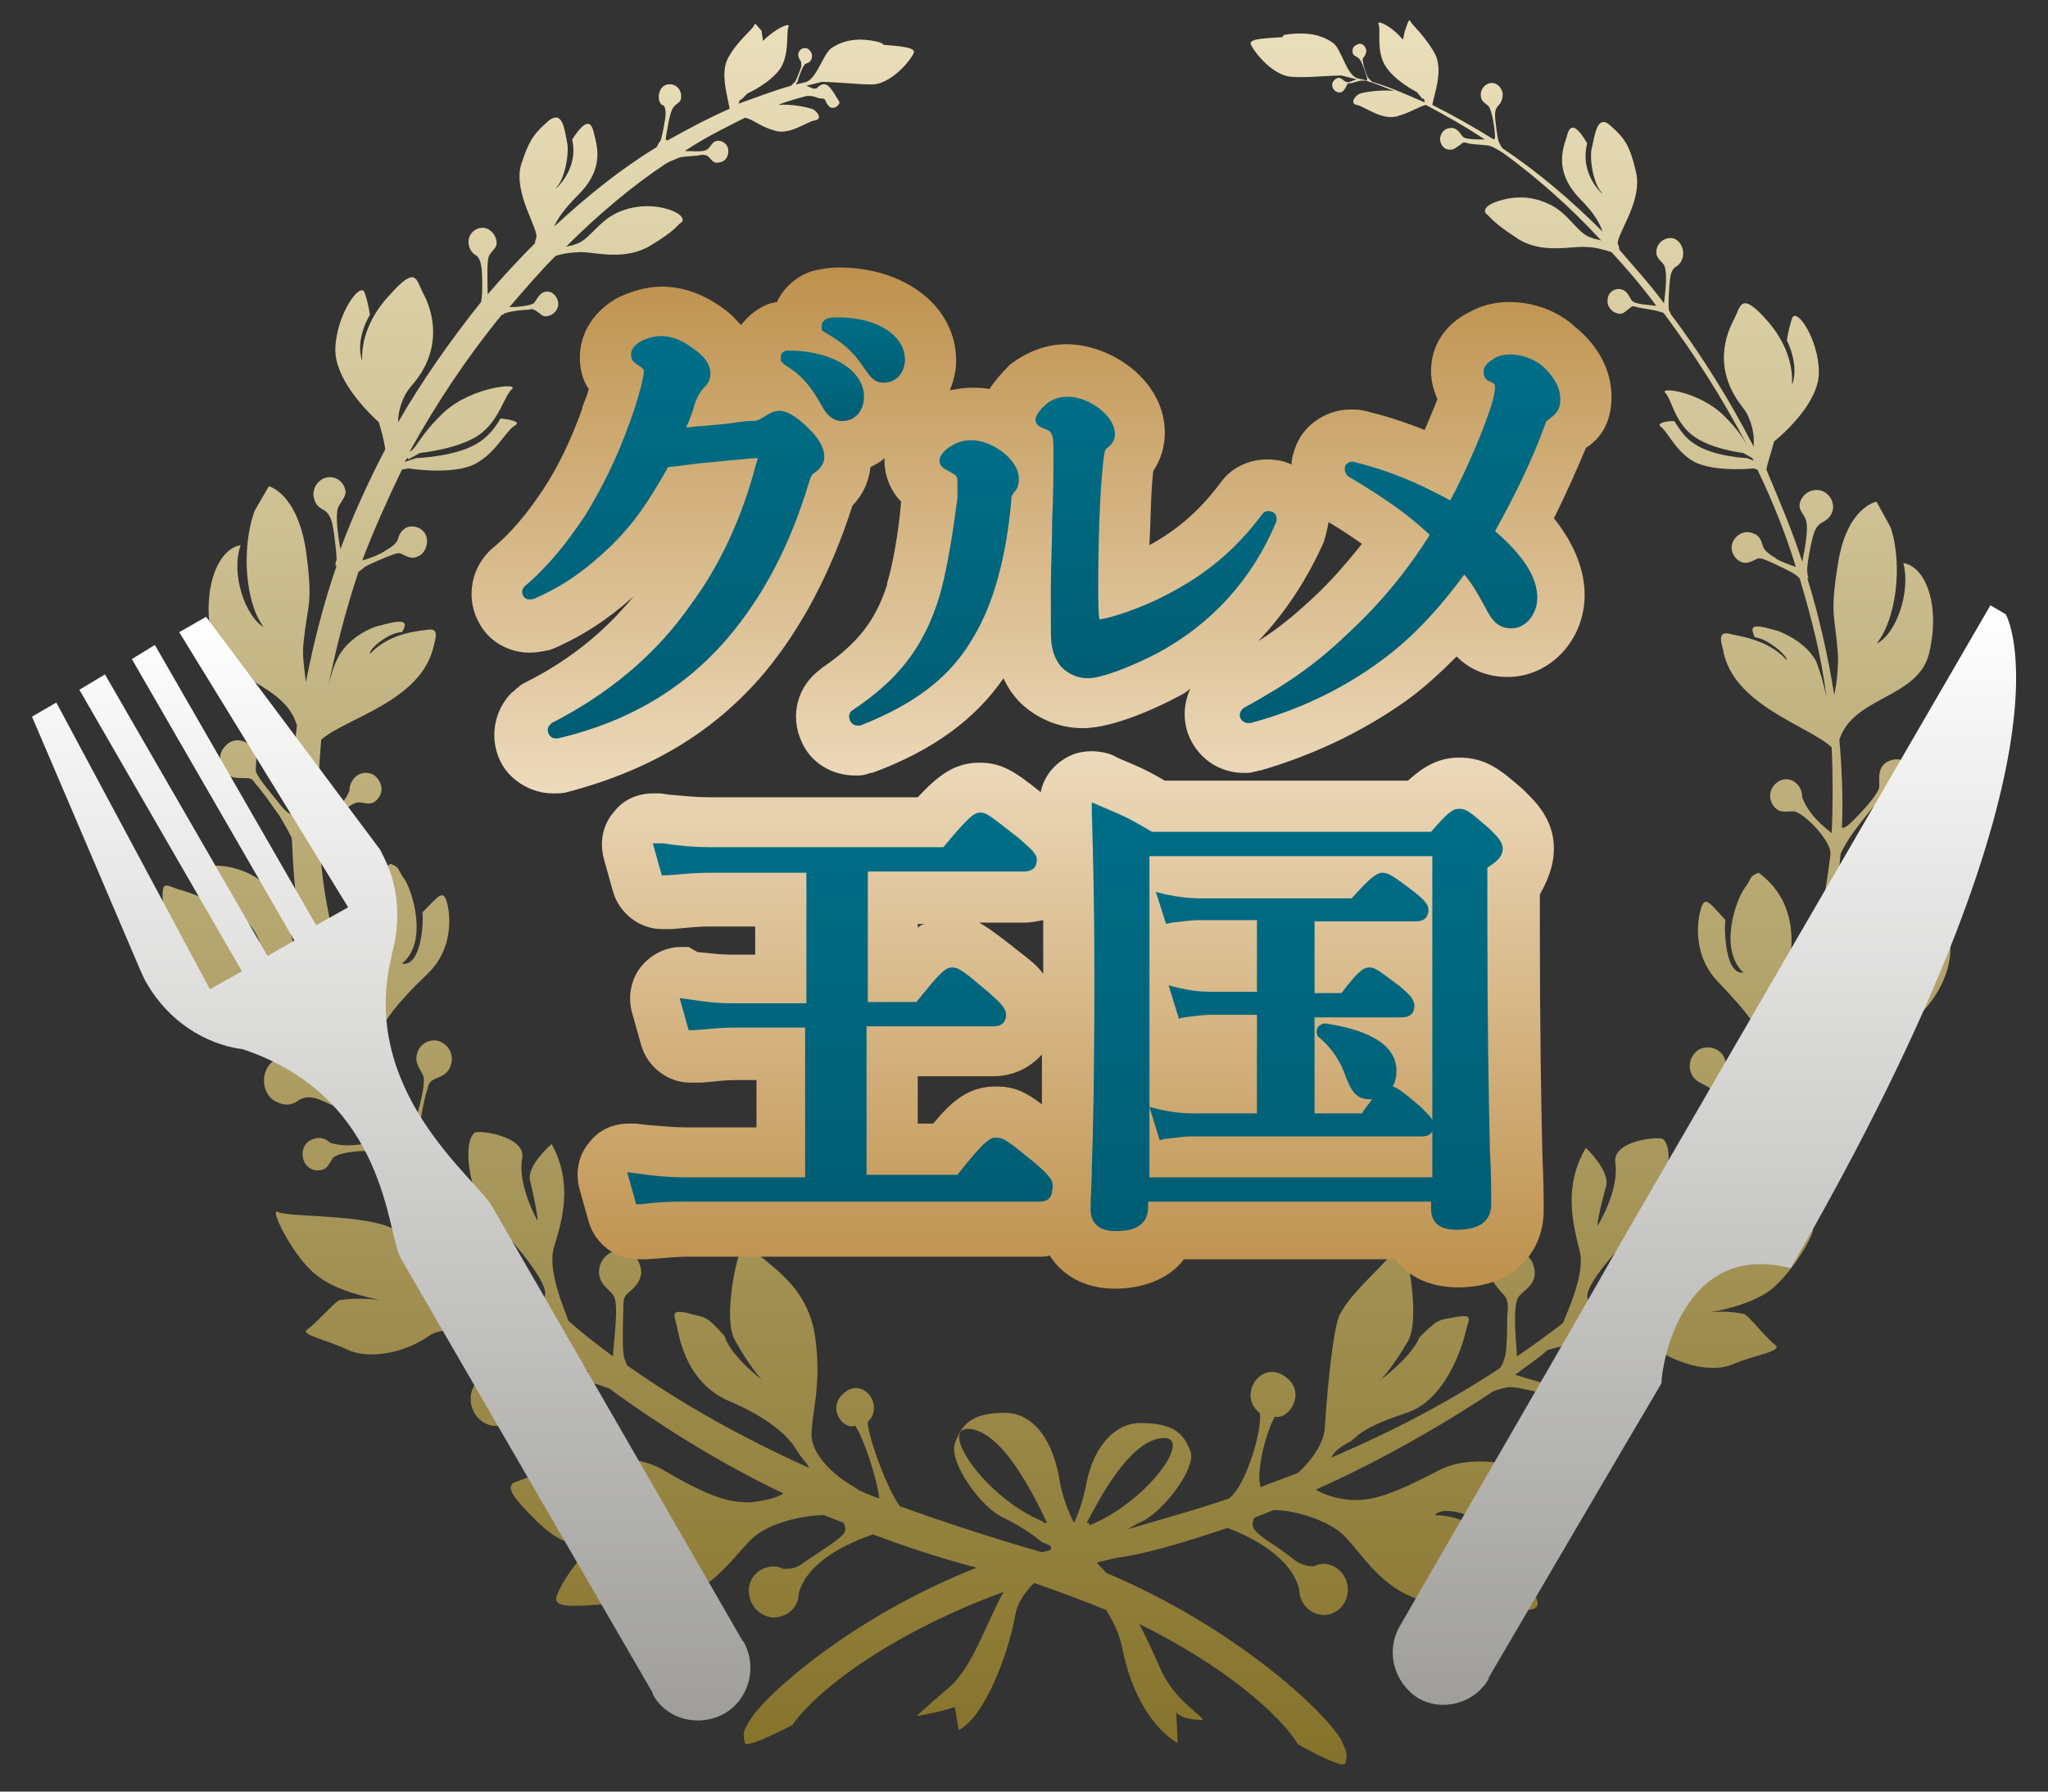
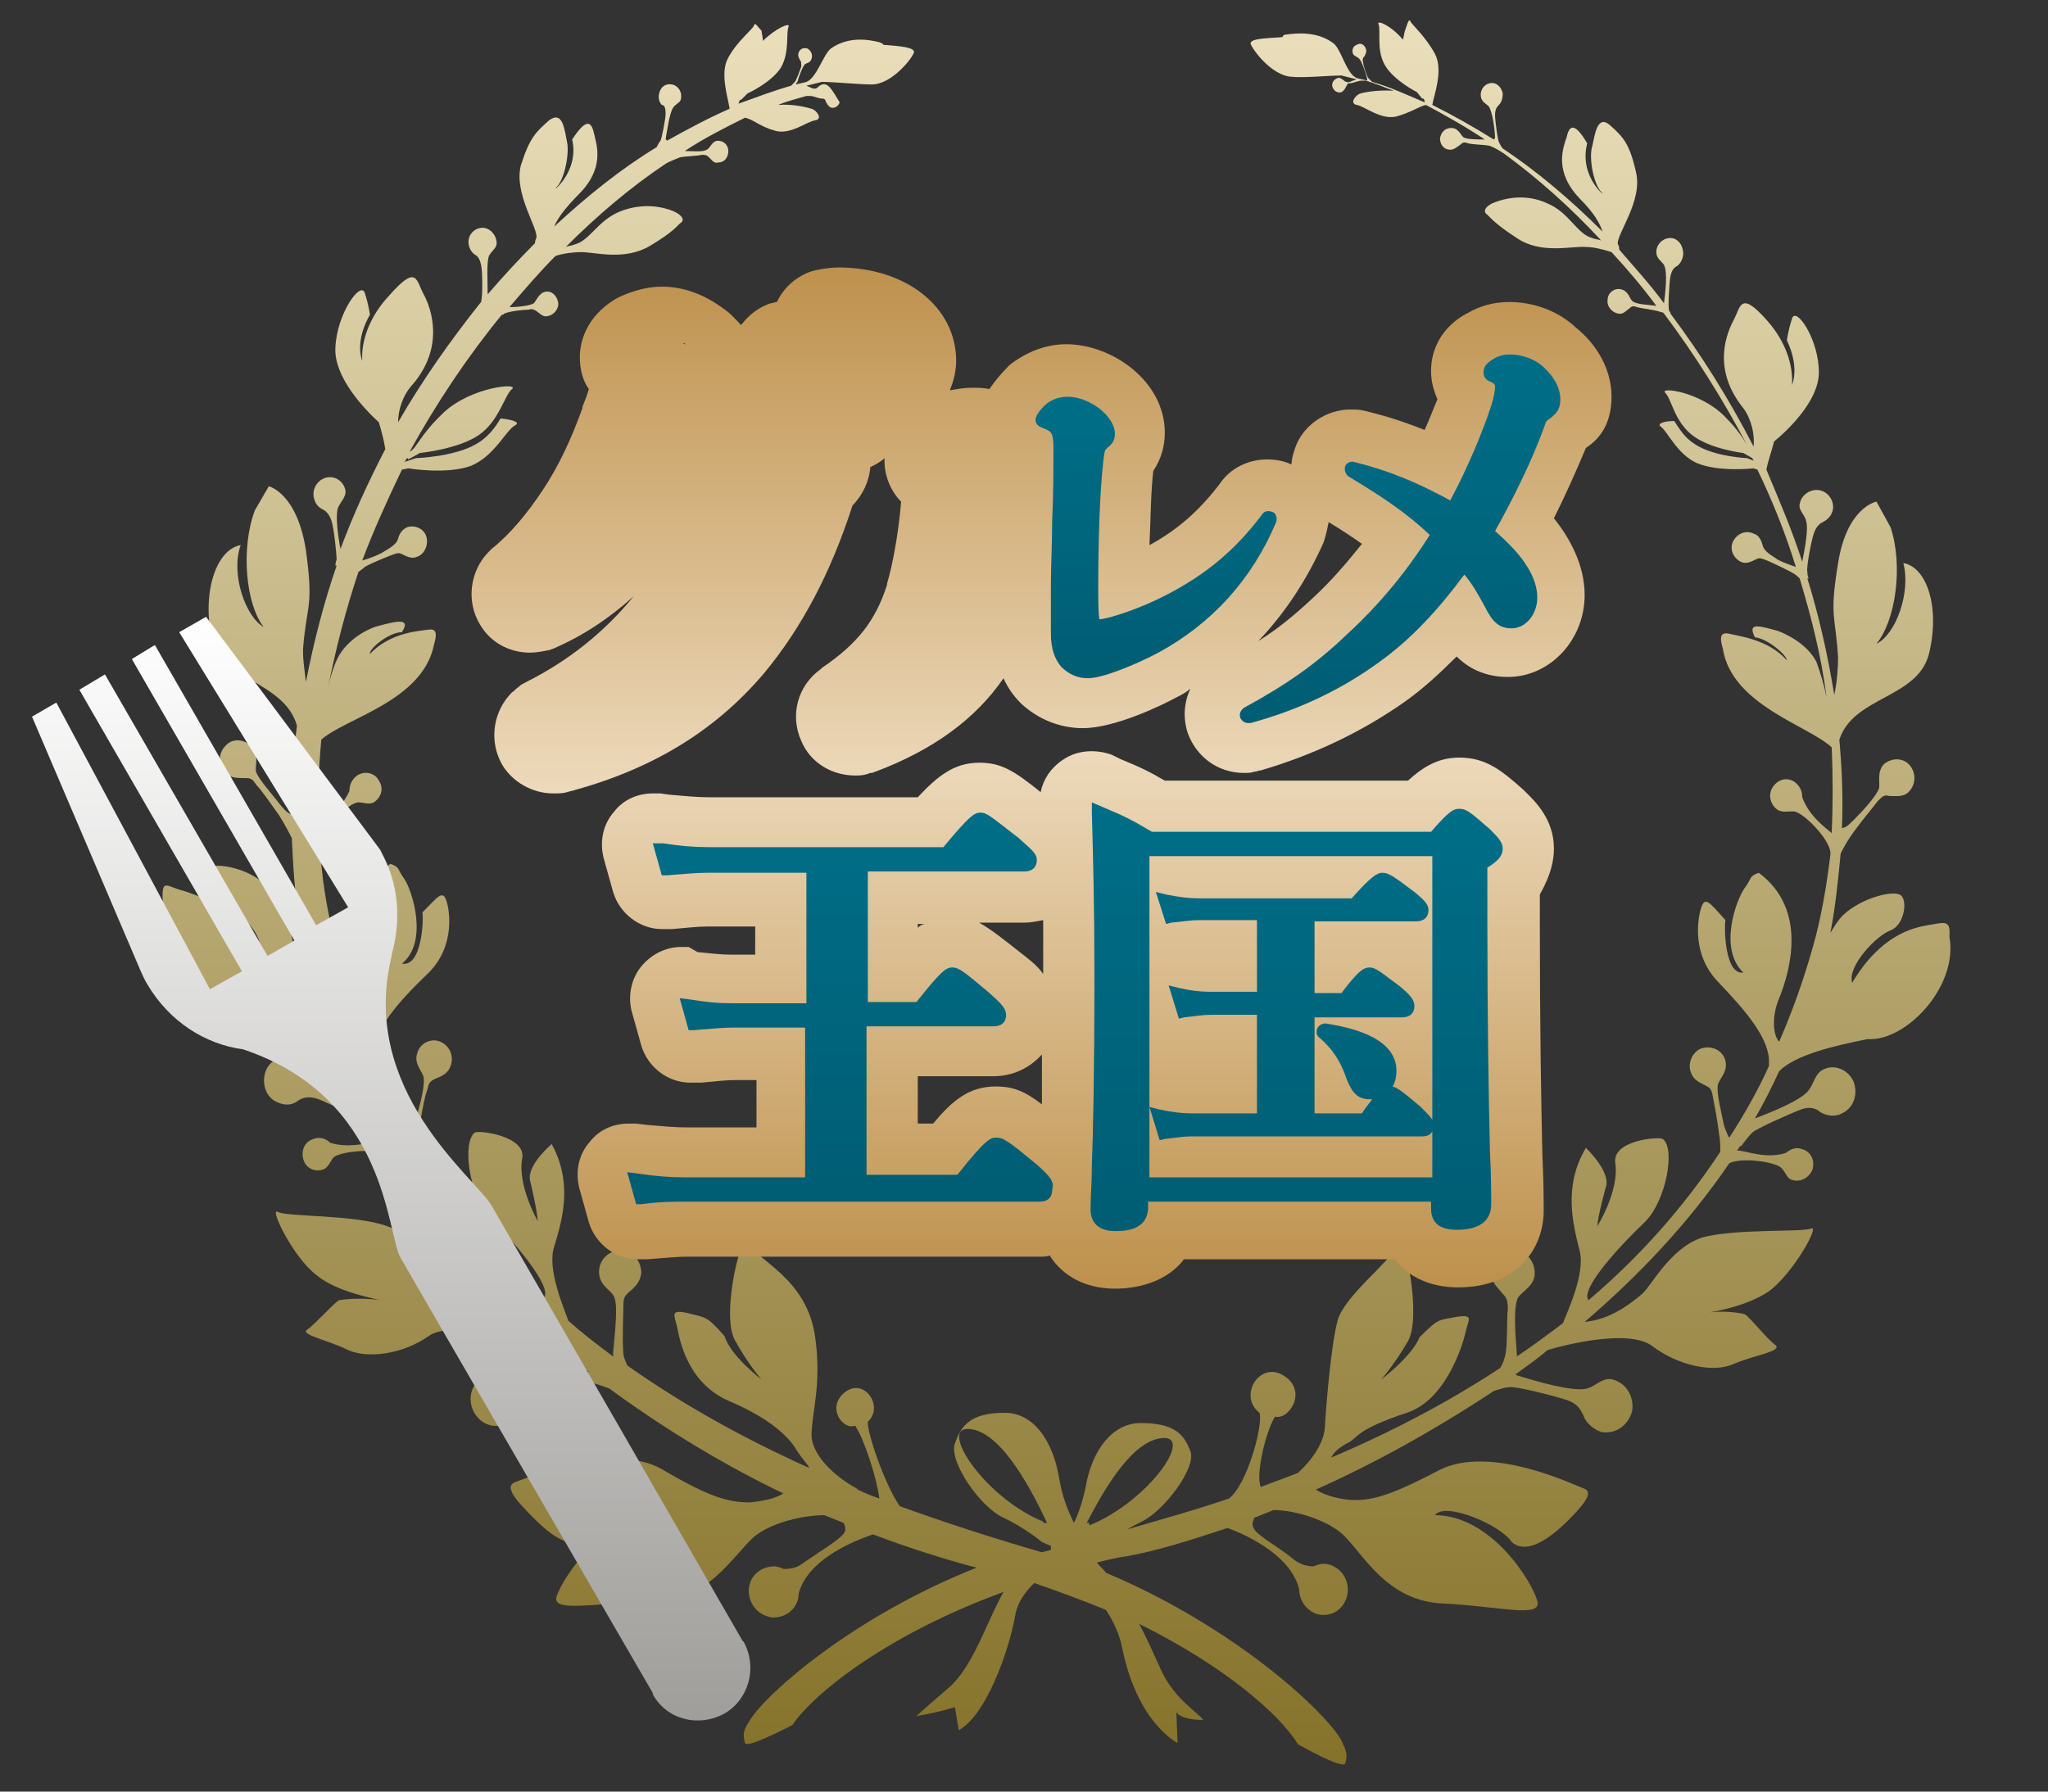
<svg xmlns="http://www.w3.org/2000/svg" version="1.1" id="レイヤー_1" x="0px" y="0px" viewBox="0 0 160 140" style="enable-background:new 0 0 160 140;" xml:space="preserve">
  <rect x="0" y="0" width="160" height="140" fill="#333333" stroke="none" />
  <style type="text/css">
	.st0{fill:url(#SVGID_1_);}
	.st1{fill:url(#SVGID_00000102536867793617614680000007402703378003031467_);}
	.st2{fill:url(#SVGID_00000029008466110663620490000000842020365542975150_);}
	.st3{fill:url(#SVGID_00000157309237008404823600000006718580809906317484_);}
	.st4{fill:url(#SVGID_00000019666527819033738940000015655592868376483474_);}
	.st5{fill:url(#SVGID_00000124155369325161979550000004066520566758259361_);}
	.st6{fill:url(#SVGID_00000081615507696454869310000013849290893841019303_);}
	.st7{fill:url(#SVGID_00000180360853300524972230000003455695120785899152_);}
	.st8{fill:url(#SVGID_00000131364781258285636170000015701722002751321252_);}
	.st9{fill:url(#SVGID_00000036235124936789912430000001487334646371141013_);}
	.st10{fill:url(#SVGID_00000009569891709357711750000002303942562796243378_);}
	.st11{fill:url(#SVGID_00000159464031759140710030000011377595615071315349_);}
	.st12{fill:url(#SVGID_00000119108460884633514200000003801379049086485390_);}
</style>
  <g>
    <linearGradient id="SVGID_1_" gradientUnits="userSpaceOnUse" x1="82.54" y1="3.9" x2="82.54" y2="140.198" gradientTransform="matrix(1 0 0 -1 0 142)">
      <stop offset="0" style="stop-color:#85722A" />
      <stop offset="1" style="stop-color:#EADFBB" />
    </linearGradient>
    <path class="st0" d="M152.3,73.2c0.1-1.4-0.4-1.1-1.7-0.9c-1.2,0.2-3.7,0.8-5.9,4.5c-0.4-1.3,1.9-3.7,3-4.1s1.4-2.5,0.7-2.8   s-3,0.3-4.4,1.6c-0.4,0.4-0.7,0.9-1,1.4c0.4-2.1,0.6-4.1,0.8-6.2c0.2-0.4,0.5-1,1.1-1.8c0.5-0.7,1.5-1.9,1.8-2.3   c0.4-0.4,0.5-0.5,0.9-0.4c0.5,0,1.1,0.1,1.5-0.3c0.6-0.6,0.6-1.5,0.1-2.1s-1.4-0.6-2-0.1c-0.6,0.6-0.3,1.5-0.4,1.9   c-0.2,0.6-1.3,1.8-2,2.5c-0.5,0.5-0.7,0.6-0.9,0.6c0.1-2.3,0-4.6-0.2-6.9c1.1-3.4,6.1-3.2,7-6.7c0.9-3.7-0.2-6.8-2-7.1   c0.6,2.3-0.6,5.6-2.1,6.3c1.5-1.8,2.1-6.1,1.1-9.1l-1.1-2c0,0-2.3,0.4-3,4.8c-0.7,4.3-0.2,4,0,7.4c0,0.9-0.1,2-0.3,2.9   c-0.5-3.1-1.2-6.2-2.1-9.1h0.1c0,0-0.1-0.2-0.1-0.5c-0.1-0.3,0.3-2.4,0.5-3s0.5-0.8,0.7-0.9c0.4-0.2,0.7-0.5,0.8-1   c0.1-0.7-0.4-1.4-1.1-1.5c-0.7-0.1-1.4,0.4-1.5,1.1c-0.1,0.5,0.4,0.8,0.5,1.3c0.2,0.6-0.1,2.2-0.3,3.2c-0.8-2.5-1.8-4.8-2.8-7.2   c0.1-0.6,0.4-1.4,0.6-2.2c1.1-0.9,3.5-3.2,3.5-5.4c0-2.6-1.8-5.2-2.1-4.2c-0.3,0.9-0.4,1.7-0.4,1.7s1,1.9,0.4,3.5   c0.1-1.6-0.5-3.4-1.9-5c-2.1-2.4-2.1-1.2-2.6-0.2c-0.6,1.1-1.8,3.9,0.7,7c0.6,0.8,0.9,2,0.8,3c-1.9-3.7-4.1-7.2-6.5-10.4   c0-0.1,0-0.1-0.1-0.2c-0.1-0.3,0-2.1,0.1-2.7c0.1-0.5,0.3-0.7,0.5-0.8c0.3-0.2,0.5-0.6,0.5-1c0-0.6-0.4-1.2-1-1.2s-1.1,0.5-1.1,1.1   c0,0.5,0.4,0.7,0.6,1c0.3,0.6,0.1,2.2,0,3c-1.1-1.5-2.3-2.8-3.5-4.2c0-0.1,0-0.3-0.1-0.4c-0.2-0.7,2-3.4,1.4-5.7   c-0.5-2.2-1-2.7-2-3.6s-1.2,0.7-1.4,1.6c-0.3,0.9,0.1,3,0.7,3.6s-1.8-1.1-1.1-3.8c-1-1.7-1.4-1.4-1.6-0.5c-0.3,0.9-1,2.7,1,4.8   c1.2,1.2,1.6,2,1.8,2.6c-2.5-2.5-5.1-4.7-7.8-6.5c-0.1-0.1-0.2-0.3-0.3-0.5c-0.1-0.2-0.3-1.7-0.3-2.1c0-0.4,0.1-0.6,0.3-0.8   c0.2-0.2,0.3-0.5,0.3-0.9c-0.1-0.5-0.5-0.9-1-0.8s-0.8,0.6-0.7,1.1c0.1,0.4,0.4,0.5,0.6,0.7c0.3,0.4,0.5,1.9,0.5,2.5l0,0l-0.1,0.1   c-1.6-1-3.2-1.9-4.8-2.7c0.1-0.7,0.9-2.7,0.2-4c-0.7-1.3-1.8-2.3-1.9-2.5c-0.1-0.3-0.2,0-0.4,0.6c-0.1,0.2-0.1,0.5-0.2,0.8   c-0.9-1.1-2.1-1.6-1.9-1.2c0.2,0.5-0.2,2,0.5,3.2s2.5,2.1,2.5,2.1l0.4,0.5c0,0,0,0,0.1,0c0.1,0.1,0.1,0.2,0.1,0.3   c-1.4-0.6-2.7-1.2-4.1-1.6c-0.1-0.1-0.2-0.2-0.3-0.3c-0.1-0.1-0.4-1-0.4-1.2c-0.1-0.3,0-0.4,0.1-0.5c0.1-0.2,0.2-0.4,0.1-0.6   c-0.1-0.3-0.4-0.5-0.7-0.3c-0.3,0.1-0.4,0.4-0.3,0.7c0.1,0.2,0.3,0.2,0.5,0.4c0.2,0.2,0.5,1.1,0.6,1.5c0,0.1,0,0.2,0,0.2   c-0.3-0.1-0.5-0.1-0.8-0.2l0,0c-0.8-0.3-1.2-2.2-1.8-2.7c-1.3-1-3-0.8-3.7-0.7c-0.2,0-0.3,0.1-0.3,0.2l0,0C98.9,3,97.7,3,97.7,3.4   c0.1,0.4,1.6,2.5,3.2,2.6c1,0.1,2.9-0.1,3.9-0.1c0.4,0.1,0.8,0.2,1.2,0.3c-0.4,0.1-0.6,0.3-0.8,0.2c-0.2,0-0.4-0.4-0.7-0.3   c-0.3,0.1-0.5,0.4-0.4,0.7c0.1,0.3,0.4,0.5,0.7,0.4c0.2-0.1,0.3-0.3,0.4-0.5s0.1-0.2,0.3-0.2c0.2,0,0.6-0.2,0.9-0.2   c0.1,0,0.2,0,0.3,0c0.7,0.2,1.4,0.5,2.2,0.8c-1.1-0.1-2.3,0.1-2.6,0.2c-0.4,0.1-0.9,0.8-0.3,0.9c0.6,0.1,1.9,1.2,3.1,0.9   c1.1-0.3,1.8-0.8,2.3-0.9c1.5,0.8,3.1,1.7,4.6,2.7c-0.6,0-1.5,0-1.7-0.2s-0.4-0.7-0.9-0.7s-0.8,0.3-0.9,0.8c0,0.5,0.3,0.9,0.8,0.9   c0.3,0,0.5-0.2,0.8-0.4c0.2-0.2,0.3-0.2,0.6-0.1c0.3,0.1,1.3,0.1,1.7,0.2c0.3,0.1,0.8,0.4,1.1,0.6c2.6,1.9,5.2,4.2,7.6,6.8   c-0.2-0.1-0.5-0.1-0.7-0.2c-1.2-0.3-1.8-2-3.5-2.7c-1.7-0.8-3.3-0.4-4.1-0.1c-0.8,0.3-0.9,0.7-0.7,0.9c0.3,0.2,0.4,0.6,2.4,1.9   c1.9,1.3,4.3,0.6,5.4,0.7c0.6,0,1.4,0.2,2,0.4c1.2,1.3,2.4,2.7,3.5,4.2c-0.7-0.1-1.6-0.1-1.9-0.4c-0.2-0.2-0.3-0.8-0.9-0.9   c-0.5-0.1-1,0.3-1,0.8c-0.1,0.5,0.3,1,0.8,1.1c0.4,0.1,0.6-0.2,0.9-0.4c0.2-0.2,0.3-0.2,0.6-0.1c0.3,0.1,1.4,0.2,1.9,0.4   c0.1,0,0.1,0,0.2,0.1c2.4,3.2,4.6,6.7,6.5,10.3c-0.3-0.5-0.7-1.2-1.8-2.3c-1.9-1.9-5.1-2.3-4.6-1.8s0.7,2.2,2.1,3.3   c1.4,1.1,4,1.4,4,1.4l0.7,0.4c0,0.1,0.1,0.1,0.1,0.2l-0.5-0.2c0,0-2.6-0.1-4.1-1.1c-0.8-0.5-1.2-1.2-1.6-1.8   c-0.8,0-1.3,0.2-1.1,0.4c0.6,0.4,1.3,2.2,2.9,2.9c1.7,0.7,4.4,0.4,4.4,0.4l0.3,0.1c1.2,2.5,2.2,5,3,7.6c-0.6-0.2-1.4-0.5-1.6-0.7   c-0.5-0.3-0.9-0.6-1-1s-0.3-0.8-0.7-0.9c-0.6-0.3-1.3,0-1.6,0.6s0,1.3,0.6,1.6c0.4,0.2,0.8,0,1.2-0.2c0.2-0.1,0.3-0.1,0.6,0   s1.8,0.8,2.3,1.1c0.2,0.1,0.4,0.3,0.5,0.4c0.9,3,1.7,6.1,2.1,9.3c-0.2-1-0.5-2-0.8-2.8c-0.8-1.5-2.5-2.2-3-2.4   c-1.5-0.4-2.4-0.7-1.8,0.5c1,0.1,2.5,1.4,2.5,1.8c-1.5-1.7-3.9-1.9-4.6-2.1c-0.7-0.1-0.6,0.5-0.4,1.2c0.7,4.4,6.7,6,8.5,7.7   c0.1,2.2,0.1,4.5,0,6.7c-0.6-0.5-1.8-1.4-2.3-2.8c0-0.5-0.2-0.9-0.6-1.2c-0.6-0.4-1.3-0.2-1.7,0.4c-0.4,0.6-0.2,1.4,0.4,1.8   c0.4,0.2,0.8,0.1,1.2,0.1c0.7,0,2.8,2.1,2.9,3.2c0,0.1,0,0.1,0,0.2c-0.3,2.4-0.7,4.9-1.4,7.3c-0.7,2.5-1.6,5-2.6,7.3   c-0.5-0.5-0.6-2,0-3.4c0.8-2,2.3-6.9-1.6-9.8c-0.8,0.3-0.5,0.4-1.1,1.2c-0.6,0.8-2.1,4.7-0.1,6.6c-1.5,0.2-1.5-3.7-1.4-4.1   c-1.1-1.2-1.5-1.8-1.8-1.2c-0.3,0.6-1,3.7,1.2,6s4.1,4.5,4,6.4c0,0.1,0,0.2,0,0.2c-0.9,2-2,3.9-3.1,5.6c-0.1-0.1-0.2-0.4-0.4-0.9   c-0.2-1-0.6-2.5-0.5-3.2c0.1-0.5,0.8-1,0.6-1.9c-0.2-0.8-1-1.2-1.8-1c-0.7,0.2-1.2,1.1-0.9,1.9c0.2,0.6,0.7,0.8,1.1,1   c0.4,0.2,0.5,0.3,0.6,0.8s0.4,2.1,0.5,3c0.1,0.5,0.1,1,0.1,1.4c-2.9,4.4-6.4,8.3-10.3,11.6c-0.7-0.9,2.7-4.5,4.4-6.1   c1.7-1.7,2.4-5.8,1.4-6.5c-0.3-0.2-4,0.1-3.7,1.9c0.3,2.2-1.4,4.9-1.4,4.9c0-0.7,0.7-3.2,0.7-3.2c0.2-1.2-1.6-2.9-1.6-2.9   c-1.8,3-1,6-0.5,8c0.5,1.8-1,4.9-1.3,5.7c-1.2,0.9-2.4,1.8-3.6,2.6c0-0.1,0-0.2,0-0.3c-0.1-1.2-0.3-3.6,0.1-4.3   c0.3-0.5,1.3-0.9,1.3-1.9s-0.7-1.8-1.7-1.8c-0.9,0-1.7,0.8-1.7,1.8c0,0.7,0.5,1.1,0.9,1.6c0.3,0.3,0.4,0.5,0.4,1.2   c-0.1,0.6,0,2.7-0.2,3.6c-0.1,0.4-0.2,0.7-0.4,1c-4.1,2.7-8.5,5-13.2,7c0.2-0.4,0.6-0.8,1.4-1.2c0.7-0.4,0.6-1,4.5-2.3   c3.1-1,4.4-5.4,4.6-6.3c0.2-1,0.7-1.4-0.7-1.2c-1.4,0.3-1.3,0-2.9,1.6c-0.6,1.5-3,3.3-3,3.3s1-1.1,2.1-3s-0.3-8.8-0.8-7.5   c-0.6,1.3-4.2,4-4.7,5.9c-0.5,1.8-0.9,6.6-1,8.4c-0.1,1.2-1,2.5-2.1,3.5c-1,0.4-1.9,0.7-2.9,1.1c-0.4-0.9,0.3-4.1,1.1-5.5   c1.1,0.3,2.6-2,0.7-3.2s-3.6,1.6-1.9,2.9c0.3,1-1,5.7-2.4,6.7c-2.6,0.9-5.2,1.6-7.9,2.4c0.3-0.2,0.7-0.4,1.1-0.6   c1.7-0.8,4.3-4.2,3.8-5.5s-1.2-2.2-3.9-2.2c-2.1,0-3.8,2-4.3,5.1c-0.2,0.9-0.5,1.9-0.9,2.7c-0.5-1-0.9-2.1-1.1-3.2   c-0.5-3.3-2.1-5.4-4.3-5.4c-2.7,0-3.4,1-3.9,2.4s2,5,3.8,5.8c1.7,0.8,3,1.9,3,1.9l0.7,0.3c0,0.1,0,0.2,0,0.3   c-0.2,0.1-0.4,0.1-0.7,0.2c-3.8-1.1-7.5-2.3-11.1-3.6c-1.2-1.7-2.6-5.9-2.5-6.6c1.3-1.2-0.3-3.5-1.8-2.3s-0.1,3,0.8,2.6   c0.7,1,1.7,4.1,1.9,5.7c-0.6-0.2-1.3-0.5-1.9-0.8l0.3,0.1c-1.4-0.7-3.6-2.4-3.7-4.2c0-1.8,0.8-3.9,0.3-7.6   c-0.6-4.8-4.7-6.1-5.2-7.5s-2.2,5.6-1.1,7.6c1.1,2,2.1,3.1,2.1,3.1s-2.4-1.8-2.9-3.4c-1.5-1.7-1.5-1.4-2.9-1.8   c-1.4-0.3-1,0.2-0.8,1.1c0.2,1,0.8,4.4,4.1,5.8c2.6,1.1,4.3,2.4,5.1,3.6c0.6,1,1.1,1.4,1.1,1.6c-5.1-2.3-9.8-4.9-14.2-8   c-0.1-0.3-0.3-0.6-0.3-1c-0.1-0.9,0-3,0-3.6c0-0.7,0.1-0.8,0.4-1.1c0.5-0.4,0.9-0.8,1-1.5c0-1-0.7-1.8-1.6-1.8   c-0.9,0-1.7,0.7-1.7,1.7c0,1.1,1,1.4,1.2,2c0.3,0.7,0,3.1-0.1,4.3c0,0.1,0,0.2,0,0.3c-1.2-0.9-2.4-1.8-3.5-2.8   c-0.3-0.9-1.7-4-1.1-5.8c0.6-2,1.5-4.9-0.2-8c0,0-1.9,1.6-1.7,2.8c0,0,0.6,2.5,0.6,3.2c0,0-1.6-2.8-1.2-4.9c0.3-1.7-3.3-2.2-3.7-2   c-1,0.7-0.5,4.9,1.2,6.6c1.6,1.7,4.9,5.4,4.2,6.3c-3.8-3.5-7.1-7.5-9.9-12c0-0.4,0.1-0.8,0.2-1.4c0.1-0.9,0.4-2.4,0.6-2.9   c0.1-0.5,0.2-0.6,0.6-0.8c0.5-0.2,1-0.4,1.2-1c0.3-0.8-0.1-1.6-0.8-1.9s-1.6,0.1-1.8,0.9c-0.3,0.8,0.4,1.4,0.5,1.9   c0.1,0.7-0.3,2.2-0.6,3.2c-0.1,0.5-0.3,0.8-0.4,0.9c-1.1-1.8-2-3.8-2.9-5.8c0-0.1,0-0.1,0-0.2c0-1.8,1.9-4,4.2-6.2s1.7-5.3,1.4-5.9   s-0.7,0-1.8,1.1c0.1,0.4,0,4.3-1.6,4c2.1-1.7,0.8-5.7,0.2-6.6c-0.6-0.8-0.3-0.9-1.1-1.2c-4,2.8-2.7,7.7-2,9.7   c0.5,1.4,0.4,2.9-0.1,3.4c-0.9-2.3-1.7-4.8-2.3-7.3c-0.6-2.4-1-4.9-1.1-7.3c0,0,0-0.1,0-0.2c0.1-1.1,2.3-3.1,3-3.1   c0.4,0,0.8,0.2,1.2,0c0.6-0.4,0.8-1.1,0.4-1.7c-0.3-0.6-1.1-0.8-1.7-0.4c-0.4,0.3-0.6,0.7-0.6,1.2c-0.6,1.4-1.9,2.2-2.4,2.7   c-0.1-2.2,0-4.5,0.2-6.7c1.9-1.7,7.9-3,8.8-7.4c0.2-0.7,0.3-1.3-0.4-1.2s-3,0.2-4.6,1.9c-0.1-0.4,1.5-1.7,2.5-1.7   c0.7-1.1-0.3-0.9-1.8-0.5c-0.5,0.1-2.2,0.8-3.1,2.3c-0.4,0.7-0.7,1.7-0.9,2.7c0.6-3.1,1.4-6.2,2.4-9.2c0.1-0.1,0.3-0.2,0.5-0.4   c0.5-0.3,2-0.9,2.3-1s0.4-0.1,0.6,0c0.4,0.2,0.8,0.4,1.2,0.2c0.6-0.2,0.9-1,0.7-1.6s-0.9-0.9-1.5-0.7c-0.4,0.2-0.6,0.5-0.7,0.9   s-0.6,0.7-1.1,1c-0.3,0.2-1,0.5-1.7,0.7c0.9-2.4,2-4.8,3.1-7.1l0.5-0.1c0,0,3,0.5,4.9-0.2c1.9-0.8,2.7-2.8,3.5-3.2   c0.3-0.2-0.2-0.4-1.2-0.5c-0.4,0.7-1,1.5-1.9,2c-1.7,1-4.7,1.1-4.7,1.1l-0.9,0.3c0.1-0.1,0.1-0.2,0.2-0.3c0.1,0,0.1,0.1,0.1,0.1   l0.9-0.5c0,0,3-0.3,4.6-1.4c1.6-1.1,2-3.1,2.6-3.6s-3.1-0.2-5.3,1.8c-2,1.9-2.1,2.8-2.7,3.1c2.1-3.8,4.5-7.4,7.2-10.7   c0.1,0,0.1,0,0.2-0.1c0.5-0.2,1.5-0.3,1.9-0.3c0.3-0.1,0.4,0,0.6,0.1c0.3,0.2,0.5,0.5,0.9,0.4c0.5-0.1,0.9-0.6,0.8-1.1   c-0.1-0.5-0.5-0.9-1-0.8s-0.7,0.7-0.9,0.9c-0.3,0.2-1.3,0.3-1.9,0.3c1.2-1.4,2.4-2.8,3.6-4c0.6-0.2,1.4-0.3,2-0.3   c1.1,0,3.4,0.7,5.4-0.5s2.1-1.6,2.4-1.8c0.3-0.2,0.1-0.6-0.6-0.9c-0.7-0.3-2.3-0.7-4.1,0c-1.8,0.7-2.4,2.3-3.6,2.6   c-0.2,0.1-0.5,0.1-0.7,0.2c2.5-2.5,5.1-4.7,7.8-6.5c0.3-0.2,0.9-0.4,1.1-0.5c0.4-0.1,1.4-0.1,1.7-0.2c0.3,0,0.4,0,0.6,0.2   c0.2,0.2,0.4,0.5,0.7,0.4c0.5,0,0.8-0.4,0.8-0.9S56.5,11,56.1,11c-0.5,0-0.6,0.6-0.9,0.7c-0.3,0.2-1.1,0.1-1.7,0.1   c1.5-1,3.1-1.8,4.7-2.6c0.6,0.1,1.2,0.7,2.3,1c1.2,0.4,2.5-0.7,3.2-0.8c0.6-0.1,0.1-0.8-0.3-0.9c-0.3-0.1-1.5-0.4-2.6-0.3   c0.7-0.3,1.5-0.5,2.2-0.7c0.1,0,0.2,0,0.3,0c0.3,0,0.6,0.2,0.9,0.2c0.2,0,0.3,0.1,0.3,0.2c0.1,0.2,0.2,0.4,0.4,0.5   c0.3,0.1,0.6-0.1,0.7-0.4c-0.6-1-0.8-1.3-1.1-1.4s-0.6,0.2-0.7,0.3C63.5,7,63.3,6.8,63,6.7c0.4-0.1,0.8-0.2,1.2-0.3   c1,0,2.9,0.2,3.9,0.2c1.6,0,3.2-2.1,3.3-2.5c0.1-0.4-1.1-0.5-2.4-0.6l0,0c0-0.1-0.1-0.1-0.3-0.2c-0.8-0.2-2.4-0.5-3.8,0.5   c-0.6,0.5-1.1,2.3-1.9,2.6l0,0c-0.3,0.1-0.5,0.1-0.8,0.2c0-0.1,0-0.1,0.1-0.2C62.4,6,62.7,5.2,62.9,5c0.2-0.1,0.4-0.1,0.5-0.4   s0-0.6-0.3-0.8c-0.3-0.1-0.6,0-0.7,0.3c-0.1,0.2,0,0.4,0.1,0.6c0.1,0.1,0.1,0.2,0.1,0.5c-0.1,0.3-0.4,1.1-0.5,1.2   c-0.1,0.1-0.2,0.2-0.3,0.3c-1.4,0.4-2.7,0.9-4.1,1.4c0-0.1,0.1-0.2,0.1-0.3c0.1,0,0.1,0,0.1,0l0.5-0.5c0,0,1.8-0.8,2.6-2   c0.7-1.2,0.4-2.7,0.6-3.2c0.2-0.4-1,0.1-2,1.1c0-0.3-0.1-0.6-0.1-0.8C59.1,2,59,1.7,58.9,2s-1.3,1.2-2,2.5c-0.7,1.2,0,3.2,0.1,4   c-1.6,0.7-3.3,1.6-4.9,2.5c0-0.1-0.1-0.1-0.1-0.1l0,0c0.1-0.6,0.3-2.1,0.6-2.5c0.2-0.3,0.6-0.4,0.6-0.7c0.1-0.5-0.2-1-0.7-1.1   s-0.9,0.2-1,0.7c-0.1,0.3,0,0.7,0.2,0.9c0.2,0,0.3,0.2,0.3,0.7c0,0.4-0.3,1.9-0.4,2.1c-0.1,0.1-0.2,0.3-0.3,0.5   c-2.8,1.7-5.4,3.8-8,6.2c0.2-0.5,0.7-1.3,1.9-2.5c2.1-2.1,1.4-3.9,1.2-4.8c-0.2-0.9-0.6-1.2-1.7,0.5c0.6,2.6-1.8,4.3-1.2,3.7   s1-2.6,0.8-3.5S44,8.6,42.9,9.4c-1,0.9-1.5,1.3-2.2,3.5c-0.6,2.2,1.4,5,1.2,5.7c-0.1,0.2-0.1,0.3-0.1,0.4c-1.3,1.3-2.5,2.6-3.7,4   c0-0.9-0.1-2.5,0.1-3c0.2-0.4,0.6-0.6,0.6-1c0-0.6-0.5-1.2-1.1-1.2s-1.1,0.5-1.1,1.1c0,0.4,0.2,0.8,0.5,1c0.2,0.1,0.4,0.3,0.5,0.9   c0.1,0.5,0.1,2.4,0,2.7c0,0.1,0,0.1-0.1,0.2c-2.3,2.9-4.5,6-6.4,9.3c0-1,0.4-2.1,1-2.8c2.7-3,1.6-6.1,1-7.2s-0.5-2.4-2.7,0.1   c-1.5,1.6-2.2,3.5-2.1,5.1c-0.6-1.7,0.6-3.6,0.6-3.6s-0.1-0.8-0.4-1.7c-0.3-1-2.2,1.6-2.3,4.3c-0.1,2.3,2.3,4.8,3.4,5.8   c0.2,0.7,0.4,1.4,0.5,2.1c-1.3,2.5-2.5,5.1-3.5,7.8c-0.2-1-0.4-2.6-0.2-3.2c0.2-0.5,0.6-0.8,0.6-1.3c-0.1-0.7-0.7-1.2-1.4-1.1   c-0.7,0.1-1.2,0.8-1.1,1.5c0.1,0.5,0.3,0.8,0.7,1c0.2,0.1,0.5,0.3,0.7,0.9c0.2,0.6,0.4,2.7,0.4,3c-0.1,0.3-0.1,0.5-0.1,0.5h0.1   c-1,2.9-1.8,6-2.4,9.1c-0.1-0.9-0.3-2.1-0.2-2.9c0.3-3.3,0.8-3,0.2-7.4c-0.7-4.5-2.9-5-2.9-5l-1.1,1.9c-1.1,3-0.7,7.3,0.7,9.1   c-1.4-0.8-2.6-4.1-1.8-6.4c-1.8,0.3-3,3.4-2.3,7.1c0.7,3.5,5.7,3.5,6.7,7c-0.3,2.3-0.4,4.5-0.4,6.9c-0.2,0-0.4-0.1-0.9-0.7   c-0.6-0.8-1.7-2-1.9-2.6c-0.1-0.5,0.3-1.3-0.4-2c-0.6-0.6-1.5-0.6-2,0c-0.6,0.6-0.5,1.5,0,2.1c0.4,0.4,0.9,0.4,1.5,0.4   c0.4,0,0.6,0,0.9,0.5c0.4,0.4,1.3,1.7,1.8,2.4c0.5,0.8,0.8,1.4,1,1.8c0.1,2.1,0.2,4.2,0.6,6.4c0.3,2.3,0.8,4.5,1.5,6.6   c-0.5-0.3-1.2-1-1.6-2.8c-0.5-3-1.2-5.4-2.6-6.6c-1.4-1.3-3.8-1.7-4.5-1.3C15.5,68,15.9,70,17,70.3s3.6,2.6,3.3,3.9   c-2.4-3.5-4.8-4.2-6-4.6c-1.2-0.3-1.6-0.9-1.6,0.4c0.1,5.6,3.2,8.5,5.7,9.2c2.3,0.6,5.7,1,7.3,2c0.7,2,1.6,3.9,2.6,5.7   c-1.2-0.6-3.5-1.6-4.1-2.4c-0.4-0.6-0.4-1.3-1-1.7c-0.9-0.5-2-0.1-2.4,0.8s-0.1,2.1,0.8,2.5c0.6,0.3,1.2,0.3,1.7-0.1   c0.3-0.2,0.8-0.4,1.6-0.1c0.8,0.3,3.4,1.6,3.7,1.9c0.3,0.4,0.8,1.1,0.8,1.1v-0.1c0.1,0.1,0.2,0.3,0.2,0.4c-0.6,0-2.2,0.6-3.8,0.1   C25.5,89,25,88.8,24.5,89c-0.7,0.2-1,0.9-0.8,1.6s0.9,1,1.5,0.8c0.4-0.1,0.6-0.6,0.8-0.9c0.4-0.5,3.1-0.8,4.1-0.3   c3,4.7,6.7,8.9,10.7,12.6c-1.5-0.2-4.2-0.6-6.1-2.4c-0.6-0.6-2-3.7-4.5-4.6s-7.8-0.7-8.5-1.1s1.2,3.6,3.1,5   c1.5,1.2,4.1,1.7,4.9,1.9c-0.6-0.1-2-0.2-3.2,0c-0.3,0.1-1.9,1.9-2.5,2.3s1.6,0.8,3.2,1.6c1.6,0.7,4.3,0.3,6.3-1.1   c1.6-1.2,7.4,0.1,9.7,0.6c0.9,0.8,1.8,1.5,2.8,2.2c-0.1,0-0.2,0-0.3,0.1c-1.3,0.3-4.4,1.1-5.4,0.8c-0.7-0.2-1.2-0.9-1.9-0.8   c-1.1,0.2-1.8,1.3-1.6,2.4s1.2,1.9,2.3,1.7c0.7-0.1,1.2-0.6,1.5-1.3c0.1-0.3,0.4-0.8,1.3-1.1c0.9-0.3,4-1,4.5-0.9   c0.4,0.1,0.9,0.3,1.2,0.4c4.5,3.3,9.2,6.1,13.6,8.2c-0.6,0.4-1.6,0.6-2.6,0.7c-1.6,0-3-0.3-6.9-2.6c-3.9-2.2-10.8,0.8-11.4,1   c-0.6,0.2-0.6,0.7,0.5,1.9c1.4,1.5,3.5,3.7,4.9,2.5c0.8-1.2,5.4-2.9,6.1-1.9c-4.4-0.2-7.8,4.9-8.3,6.4c-0.5,1.4,3,0.5,7.4,0.5   s6.4-3.7,8-5.1c1.3-1.1,3.8-1.7,5.5-1.7c0.5,0.2,1,0.4,1.5,0.6c0.1,0.2,0.2,0.4,0.1,0.7c-0.2,0.5-1.9,1.5-3.2,2.4   c-0.6,0.5-1.2,0.5-1.6,0.5c-0.2-0.1-0.5-0.2-0.7-0.2c-1.1,0-2,0.8-2,1.9s0.8,2,1.9,2.1c1.1,0,2-0.8,2-1.9c0.7-2.5,3.8-3.9,5.8-4.6   c2.9,1.1,5.5,1.9,7.7,2.5c0.2,0,0.3,0.1,0.4,0.1c-9.6,3.8-16.4,9.8-17.7,11.9c-0.5,0.8-0.6,1-0.4,1.8c0.1,0.5,3.7-1.4,3.7-1.4   c1.8-2.6,7.5-7.1,16.5-10.4c-1.3,2.3-2.4,5.9-4.3,7.5c-2.1,1.8-2.5,2.2-2.5,2.2c1.8-0.3,3-0.7,3-0.7l0.3,1.8   c2.1-1.1,3.9-6.1,4.4-8.9c0.2-1.2,0.9-2,1.5-2.6c2,0.7,3.9,1.4,5.6,2.1c0.6,0.9,1.1,2,1.3,3.1c1.2,5.8,4.3,7.3,4.3,7.3l-0.1-2.4   c0,0,0.3,0.6,2.1,0.6c-0.4-0.6-2.1-1.5-3.2-3.7c-0.3-0.6-0.9-2.1-1.8-3.8c6.7,3.3,11,7.1,12.4,9.4c0,0,3.5,2,3.7,1.5   c0.2-0.7,0.1-0.9-0.3-1.8c-1.3-2.3-8.4-8.9-18.4-13.1c-0.2-0.3-0.5-0.5-0.7-0.8c0.8-0.2,1.6-0.4,2.4-0.5c2.2-0.4,4.8-1.2,7.8-2.2   c1.9,0.7,5,2.3,5.6,4.8c0,1.1,0.9,2,1.9,2c1.1,0,1.9-0.9,1.9-2s-0.9-2-1.9-2c-0.3,0-0.5,0.1-0.8,0.2c-0.4,0-1-0.1-1.6-0.6   c-1.2-1-3-1.9-3.1-2.5c-0.1-0.2,0-0.5,0.1-0.7c0.5-0.2,1-0.4,1.5-0.6c1.7,0,4.2,0.8,5.4,1.9c1.6,1.5,3.4,5.2,7.8,5.4   c4.4,0.2,7.8,1.2,7.4-0.2c-0.4-1.5-3.6-6.7-8-6.7c0.8-1.1,5.2,0.8,6,2.1c1.4,1.2,3.6-0.8,5-2.3c1.1-1.2,1.2-1.7,0.6-1.9   c-0.6-0.2-7.3-3.5-11.3-1.4s-5.4,2.4-7,2.3c-1-0.1-2-0.4-2.6-0.8c4.5-2,9.2-4.6,13.9-7.7c0.3-0.1,0.9-0.3,1.2-0.3   c0.5-0.1,3.6,0.7,4.5,1s1.1,0.8,1.3,1.2c0.2,0.6,0.8,1.1,1.4,1.3c1.1,0.2,2.1-0.5,2.4-1.6c0.2-1.1-0.4-2.2-1.5-2.5   c-0.8-0.2-1.3,0.5-2,0.7c-1.1,0.3-4.1-0.6-5.4-1c-0.1,0-0.2-0.1-0.2-0.1c0.8-0.6,1.7-1.2,2.5-1.9c1.3-0.4,6.4-1.7,8.2-0.3   c2,1.5,4.7,2.1,6.3,1.4s3.9-1,3.3-1.5c-0.6-0.4-2.1-2.3-2.4-2.4c-1.1-0.3-2.6-0.2-3.1-0.1c0.9-0.1,3.4-0.6,5-1.7   c1.9-1.4,4-5.2,3.3-4.9c-0.7,0.3-6,0-8.5,0.7c-2.5,0.8-4,3.8-4.7,4.4c-2.2,1.9-3.7,2.1-4.5,2.2c4.2-3.6,8.1-7.7,11.3-12.4   c1-0.5,3.7-0.1,4.1,0.4c0.3,0.3,0.4,0.8,0.8,0.9c0.6,0.2,1.3-0.1,1.6-0.8c0.2-0.7-0.1-1.4-0.8-1.6c-0.5-0.2-0.9,0-1.3,0.3   c-1.6,0.5-3.1-0.2-3.8-0.2c0.1-0.1,0.2-0.3,0.3-0.4v0.1c0,0,0.5-0.7,0.9-1.1c0.3-0.3,3-1.5,3.8-1.8s1.3,0,1.5,0.2   c0.5,0.3,1.2,0.4,1.7,0.1c0.9-0.4,1.3-1.5,0.9-2.5c-0.4-0.9-1.5-1.4-2.4-0.9c-0.6,0.3-0.7,1.1-1.1,1.6c-0.6,0.8-2.9,1.7-4.2,2.2   c0.7-1.2,1.3-2.4,1.9-3.7c1.3-1.3,4.4-2,6.9-2.5C148.9,81.4,153,77.1,152.3,73.2z M90.6,112.4c2.9-0.5-0.8,4.9-5.5,6.8   c0-0.1,0-0.2,0-0.2s-0.1,0-0.2,0C86,116.9,88.2,112.8,90.6,112.4z M81.5,118.9c-4.7-1.9-8.5-7.8-5.5-7.2c2.5,0.5,4.8,5.2,5.8,7.3   h-0.2h-0.1C81.5,119,81.5,118.9,81.5,118.9z" />
    <linearGradient id="SVGID_00000088836262609011691670000004059552078711787178_" gradientUnits="userSpaceOnUse" x1="133.158" y1="8.777" x2="133.158" y2="94.589" gradientTransform="matrix(1 0 0 -1 0 142)">
      <stop offset="0" style="stop-color:#9F9E9B" />
      <stop offset="1" style="stop-color:#FFFFFF" />
    </linearGradient>
-     <path style="fill:url(#SVGID_00000088836262609011691670000004059552078711787178_);" d="M109.4,127c0,0,13.7-23.7,15-26   c1.2-2.2,31.1-53.7,31.1-53.7l1.2,0.7c0,0,6.4,10.9-16.8,51.1c-8.5-2.2-10.1,7.6-10.1,9c-1.2,2-13.5,23-13.5,23l0,0v0.1   c-1.1,1.9-3.6,2.6-5.5,1.5C108.9,131.5,108.2,129,109.4,127C109.3,127.1,109.3,127.1,109.4,127L109.4,127z" />
    <linearGradient id="SVGID_00000094590606712677269690000006623729299444510653_" gradientUnits="userSpaceOnUse" x1="30.561" y1="7.556" x2="30.561" y2="93.8" gradientTransform="matrix(1 0 0 -1 0 142)">
      <stop offset="0" style="stop-color:#9F9E9B" />
      <stop offset="1" style="stop-color:#FFFFFF" />
    </linearGradient>
    <path style="fill:url(#SVGID_00000094590606712677269690000006623729299444510653_);" d="M16.1,48.2L14,49.4l13.2,21.5l-2.5,1.4   L12.1,50.4l-1.8,1.1l12.7,22l-2.1,1.2l-12.7-22l-2,1.2l12.7,22l-2.5,1.4l-12-22.4L2.5,56L11,75.9c0,0,0.3,0.7,0.5,1   c1.7,2.9,4.5,4.7,7.5,5.1c11.3,3.8,11.2,14.4,12.3,16.3c1.2,2.1,19.7,34,19.7,34l0,0c0,0,0,0,0,0.1c1.1,2,3.6,2.6,5.6,1.5   c1.9-1.1,2.6-3.6,1.5-5.6c0,0,0,0-0.1-0.1l0,0c0,0-18.2-31.6-19.6-34c-1.3-2.2-10.4-9-7.8-19.5c0,0,0,0,0-0.1   c0.7-2.5,0.6-5.2-0.6-7.6c-0.1-0.2-0.3-0.6-0.3-0.6L16.1,48.2z" />
    <linearGradient id="SVGID_00000056415959908252865960000006550854070670376354_" gradientUnits="userSpaceOnUse" x1="81.37" y1="80.101" x2="81.37" y2="121.106" gradientTransform="matrix(1 0 0 -1 0 142)">
      <stop offset="0" style="stop-color:#EDDABC" />
      <stop offset="1" style="stop-color:#BE914D" />
    </linearGradient>
    <path style="fill:url(#SVGID_00000056415959908252865960000006550854070670376354_);" d="M125.9,31c0-2-1-4-2.9-5.5   c0,0,0,0-0.1-0.1c-1.4-1.2-3.2-1.8-5-1.8c-1.2,0-2.3,0.3-3.3,0.9c-0.1,0-0.1,0.1-0.2,0.1c-1.7,1-2.6,2.6-2.6,4.4   c0,0.8,0.2,1.5,0.5,2.2c-0.3,0.7-0.6,1.5-1,2.4c-1.5-0.6-3-1.1-4.7-1.5c-0.4-0.1-0.7-0.1-1.1-0.1c-1.8,0-3.5,1.1-4.2,2.7   c-0.2,0.5-0.4,1.1-0.4,1.6c-0.6-0.3-1.3-0.4-1.9-0.4c-1.5,0-2.9,0.7-3.7,1.9c-1.6,2.1-3.3,3.6-5.5,4.8c0.1-2,0.1-4.1,0.3-5.8   c0.6-0.9,0.9-1.9,0.9-3c0-4-4.1-6.9-7.7-6.9c-1.6,0-3.1,0.6-4.4,1.6c0,0,0,0-0.1,0.1c-0.6,0.6-1.1,1.2-1.5,1.8   c-0.5-0.1-0.9-0.1-1.4-0.1c-0.6,0-1.1,0.1-1.7,0.2c0.3-0.7,0.5-1.5,0.5-2.3c0-4.2-3.9-7.3-9.2-7.3c-0.6,0-1.2,0.1-1.7,0.2   c-0.1,0-0.3,0.1-0.4,0.1c-1.2,0.4-2.2,1.3-2.7,2.4l0,0c-0.2,0-0.3,0.1-0.5,0.1c-0.9,0.3-1.7,0.9-2.3,1.7c-0.4-0.4-0.8-0.9-1.4-1.3   c-1.5-1.1-3.1-1.7-4.8-1.7c-1.1,0-2.2,0.3-3.3,0.8c-0.1,0-0.1,0.1-0.2,0.1c-2.6,1.5-2.9,3.7-2.9,4.6s0.2,1.8,0.7,2.5   c-0.1,0.4-0.3,0.9-0.5,1.4v0.1c-0.9,2.5-1.9,4.6-3.1,6.4c-1.2,1.8-2.5,3.4-4,4.6c-0.1,0.1-0.1,0.1-0.2,0.2   c-1.5,1.5-1.8,3.9-0.7,5.7c0.8,1.4,2.3,2.2,3.9,2.2c0.5,0,1-0.1,1.5-0.2c0.1,0,0.2-0.1,0.3-0.1c2.3-1,4.3-2.3,6.3-4.1   c-2.2,2.7-5,5-8.4,6.7c-0.2,0.1-0.4,0.2-0.5,0.3l-0.1,0.1c-0.2,0.1-0.3,0.3-0.5,0.4c-1.5,1.5-1.8,3.8-0.8,5.6   c0.8,1.4,2.4,2.3,4,2.3c0.4,0,0.8,0,1.1-0.1c6.5-1.7,11.5-4.7,15.4-9.3l0,0c2.9-3.5,5.2-7.8,6.9-13.1c0.8-0.8,1.3-1.9,1.4-3   c0.4-0.2,0.8-0.4,1.1-0.7c0,0.1,0,0.2,0,0.2c0,1.2,0.5,2.4,1.3,3.2c-0.2,2.5-0.7,5.1-1.1,6.4c0,0,0,0,0,0.1   c-0.9,2.8-2.3,4.6-5.1,6.5l-0.1,0.1c-1.8,1.3-2.4,3.6-1.5,5.6c0.7,1.7,2.4,2.7,4.2,2.7c0.3,0,0.6,0,0.9-0.1c0.1,0,0.2-0.1,0.3-0.1   h0.1c0.1,0,0.2-0.1,0.3-0.1c4.5-1.7,7.8-4.1,10-7.3c0.3,0.7,0.8,1.4,1.3,1.9l0.1,0.1c1.3,1.2,3,1.9,4.8,1.9c2.5,0,6.2-1.8,7.3-2.4   c0.4-0.2,0.8-0.4,1.1-0.7c-0.5,1.1-0.6,2.3-0.2,3.5c0.7,1.9,2.4,3.1,4.4,3.1c0.3,0,0.5,0,0.8-0.1c0.2,0,0.3-0.1,0.5-0.1   c4.1-1.2,7.9-3,11.3-5.4l0,0c1.4-1,2.7-2.2,4-3.5c0.9,0.9,2.2,1.6,4,1.6c3.3,0,6-2.9,6-6.4c0-2.4-1.2-4.5-2.4-6   c0.9-1.8,1.7-3.6,2.5-5.5C125.3,34.1,125.9,32.7,125.9,31z M105.8,36c-0.1,0-0.1,0-0.2,0l0,0C105.7,36,105.8,36,105.8,36z    M105.4,36.1C105.3,36.1,105.3,36.1,105.4,36.1C105.3,36.1,105.3,36.1,105.4,36.1z M99.2,39.9C99.1,39.9,99.1,39.9,99.2,39.9   C99.1,39.9,99.1,39.9,99.2,39.9C99.1,39.9,99.2,39.9,99.2,39.9z M98.9,40L98.9,40L98.9,40z M52.2,26.4c0.1,0,0.1,0,0.2,0   C52.4,26.4,52.3,26.4,52.2,26.4z M52.8,26.6c0.1,0,0.1,0,0.2,0.1C52.9,26.6,52.9,26.6,52.8,26.6z M53.4,26.8c0.1,0,0.1,0.1,0.2,0.1   C53.5,26.9,53.4,26.9,53.4,26.8z M51.8,26.4L51.8,26.4C51.7,26.4,51.7,26.4,51.8,26.4C51.7,26.4,51.8,26.4,51.8,26.4z M50.9,26.5   c0.1,0,0.1,0,0.2,0C51,26.5,50.9,26.5,50.9,26.5z M41.5,46.9C41.5,46.9,41.5,47,41.5,46.9C41.5,47,41.5,47,41.5,46.9   C41.5,47,41.5,46.9,41.5,46.9z M41.1,46.9C41.2,46.9,41.2,46.9,41.1,46.9C41.2,46.9,41.2,46.9,41.1,46.9z M103.4,42.4   C103.4,42.4,103.4,42.3,103.4,42.4c0.2-0.6,0.3-1.1,0.4-1.6c1,0.6,1.9,1.2,2.6,1.7c-1.2,1.5-2.4,2.9-3.8,4.2s-2.7,2.4-4.3,3.4   C100.4,47.9,102.1,45.3,103.4,42.4z" />
    <linearGradient id="SVGID_00000054233282285003428660000015019216250065303991_" gradientUnits="userSpaceOnUse" x1="83.263" y1="41.818" x2="83.263" y2="83.308" gradientTransform="matrix(1 0 0 -1 0 142)">
      <stop offset="0" style="stop-color:#BE914D" />
      <stop offset="1" style="stop-color:#EDDABC" />
    </linearGradient>
    <path style="fill:url(#SVGID_00000054233282285003428660000015019216250065303991_);" d="M121.4,66.3c0-2.3-1.5-3.7-2.2-4.4   c0,0,0,0-0.1-0.1c0,0,0,0-0.1-0.1c-1.7-1.5-2.9-2.5-5-2.5c-1.7,0-2.9,0.8-4,1.8H91c-1.2-0.7-1.8-1-3.5-1.7L86.9,59   c-0.5-0.2-1.1-0.3-1.6-0.3c-0.8,0-1.6,0.2-2.3,0.7c-0.9,0.6-1.5,1.5-1.7,2.5c-2.1-1.7-3.1-2.3-4.8-2.3c-2,0-3.3,1.1-4.8,2.7H55.4   c-1,0-1.9-0.1-3.1-0.2L51.6,62c-0.2,0-0.4,0-0.6,0c-1.2,0-2.3,0.5-3,1.4c-0.9,1-1.2,2.4-0.8,3.8l0.7,2.5c0.5,1.7,2.1,2.9,3.8,2.9   c0.1,0,0.3,0,0.4,0h0.4c1.2-0.1,2-0.2,2.8-0.2H59v2.2h-1.8c-0.9,0-1.6-0.1-2.7-0.2L53.8,74c-0.2,0-0.4,0-0.6,0   c-1.1,0-2.2,0.5-3,1.4c-0.9,1-1.2,2.5-0.8,3.8l0.7,2.5c0.5,1.7,2.1,2.9,3.8,2.9c0.2,0,0.3,0,0.5,0h0.4c1.1-0.1,1.9-0.2,2.6-0.2h1.7   v3.7h-5.4c-1,0-2-0.1-3.2-0.2l-0.8-0.1c-0.2,0-0.4,0-0.6,0c-1.2,0-2.3,0.5-3,1.4c-0.9,1-1.2,2.4-0.8,3.8l0.7,2.5   c0.5,1.7,2.1,2.9,3.8,2.9c0.1,0,0.3,0,0.4,0h0.4c1.4-0.1,2.3-0.2,3.1-0.2h27.6c0.2,0,0.5,0,0.7-0.1c1,1.6,2.8,2.6,5.1,2.6   c2.1,0,4.2-0.7,5.4-2.3H109c1,1.4,2.8,2.2,4.9,2.2c4.6,0,6.7-3,6.7-6c0-0.9,0-2.2-0.1-4.3c-0.1-4.1-0.2-10.2-0.2-18v-2.4   C121.2,68.3,121.4,67.2,121.4,66.3z M81.5,71.9c0,1.2,0,2.5,0,3.9c0,0.1,0,0.2,0,0.3c-0.5-0.7-1.2-1.2-1.7-1.6   c-1.4-1.1-2.4-1.9-3.3-2.4H80C80.5,72.1,81,72,81.5,71.9z M71.7,72.5v-0.3h0.6C72.1,72.2,71.9,72.3,71.7,72.5z M77.8,84.9   c-2.1,0-3.4,1.1-4.9,2.9h-1.2v-3.7h5.9c1.6,0,2.9-0.7,3.8-1.7c0,1.5,0,2.8,0,3.9C80.1,85.3,79.2,84.9,77.8,84.9z M102.9,80.4   c0-0.1,0.1-0.1,0.1-0.2C102.9,80.3,102.9,80.3,102.9,80.4z M103,80.2L103,80.2C103.1,80.1,103.1,80.1,103,80.2z M103.4,80   C103.5,80,103.5,80,103.4,80c0.1,0,0.2,0,0.2,0S103.5,80,103.4,80z M103.2,80L103.2,80C103.3,80,103.3,80,103.2,80z" />
    <g>
      <g>
        <linearGradient id="SVGID_00000008137165706045612930000005976661411982280080_" gradientUnits="userSpaceOnUse" x1="67.45" y1="112.002" x2="67.45" y2="117.103" gradientTransform="matrix(1 0 0 -1 0 142)">
          <stop offset="0" style="stop-color:#005D73" />
          <stop offset="1" style="stop-color:#006E88" />
        </linearGradient>
-         <path style="fill:url(#SVGID_00000008137165706045612930000005976661411982280080_);" d="M64.5,26c1.2,0.7,2.1,1.4,2.9,2.6     c0.7,1,0.9,1.3,1.7,1.3c0.9,0,1.6-0.8,1.6-1.8c0-1.9-2.2-3.3-5.2-3.3c-0.3,0-0.6,0-0.9,0.1c-0.2,0.1-0.4,0.3-0.4,0.5v0.4L64.5,26     z" />
      </g>
      <g>
        <linearGradient id="SVGID_00000035496259656291990880000004352286048021488518_" gradientUnits="userSpaceOnUse" x1="64.25" y1="109.051" x2="64.25" y2="114.564" gradientTransform="matrix(1 0 0 -1 0 142)">
          <stop offset="0" style="stop-color:#005D73" />
          <stop offset="1" style="stop-color:#006E88" />
        </linearGradient>
-         <path style="fill:url(#SVGID_00000035496259656291990880000004352286048021488518_);" d="M61.3,28.5c1.3,0.8,2,1.6,2.9,3.2l0,0     c0.3,0.6,0.8,1.2,1.6,1.2c1,0,1.7-0.8,1.7-1.9c0-1.7-1.7-3.1-4.4-3.5c-0.6-0.1-1.1-0.1-1.6-0.1h-0.1c-0.3,0.1-0.4,0.3-0.4,0.4     v0.4L61.3,28.5L61.3,28.5z" />
      </g>
      <g>
        <linearGradient id="SVGID_00000051372808630846514390000007079288173139969961_" gradientUnits="userSpaceOnUse" x1="52.596" y1="84.101" x2="52.596" y2="115.64" gradientTransform="matrix(1 0 0 -1 0 142)">
          <stop offset="0" style="stop-color:#005D73" />
          <stop offset="1" style="stop-color:#006E88" />
        </linearGradient>
-         <path style="fill:url(#SVGID_00000051372808630846514390000007079288173139969961_);" d="M56.9,49.8L56.9,49.8     c2.7-3.2,4.8-7.1,6.3-12.1c0.2-0.6,0.2-0.6,0.5-0.8c0.4-0.3,0.7-0.7,0.7-1.2c0-0.7-0.4-1.4-1.2-2.2c-0.5-0.5-1.5-1.4-2.3-1.4     c-0.4,0-0.8,0.2-1.1,0.4c-0.5,0.3-0.6,0.4-1.1,0.4c-0.6,0-1.1,0.1-1.8,0.2l-2.1,0.2c-0.5,0-0.8,0.1-1.2,0.1     c0.3-0.6,0.5-1.2,0.7-1.9c0.3-0.8,0.4-0.8,0.6-1.1c0.4-0.4,0.6-0.7,0.6-1.2s-0.2-1.2-1.4-2c-1.3-1-2.6-1.2-3.9-0.6     c-0.6,0.3-0.9,0.7-0.9,1.1s0.2,0.6,0.5,0.8c0.5,0.3,0.5,0.4,0.5,0.5c0,0.5-0.5,2.4-1.1,4c-1,2.8-2.2,5.2-3.5,7.3     c-1.4,2.1-2.9,4-4.7,5.5c-0.2,0.2-0.3,0.5-0.1,0.8c0.1,0.2,0.4,0.3,0.8,0.2c2.3-1,4-2.2,6.1-4.2c1.8-1.8,2.8-3.3,4.4-6.1     c1.1-0.1,2.2-0.3,3.6-0.4l1-0.1c1.2-0.1,1.9-0.2,2.3-0.2h0.1c0,0.1-0.1,0.3-0.2,0.7c-1,3.8-2.7,7.6-5,10.7     c-2.7,3.9-6.4,7-10.9,9.3L43,56.6c-0.2,0.2-0.3,0.5-0.1,0.8c0.1,0.2,0.3,0.3,0.5,0.3c0.1,0,0.1,0,0.2,0     C49.1,56.4,53.5,53.8,56.9,49.8z" />
      </g>
      <g>
        <linearGradient id="SVGID_00000125562702496494975790000010600432770162227078_" gradientUnits="userSpaceOnUse" x1="90.319" y1="89.037" x2="90.319" y2="111.131" gradientTransform="matrix(1 0 0 -1 0 142)">
          <stop offset="0" style="stop-color:#005D73" />
          <stop offset="1" style="stop-color:#006E88" />
        </linearGradient>
        <path style="fill:url(#SVGID_00000125562702496494975790000010600432770162227078_);" d="M99.7,40.8L99.7,40.8     c0.1-0.3,0-0.7-0.3-0.8s-0.6-0.1-0.8,0.2c-2.1,2.8-4.4,4.7-7.5,6.3c-1.9,1-4.3,1.8-5.2,1.9c-0.1-0.4-0.1-1.5-0.1-2.6     c0-3.1,0.1-7.2,0.4-9.8c0.1-0.8,0.1-0.8,0.3-1c0.4-0.3,0.6-0.6,0.6-1.1c0-1.4-2-2.9-3.7-2.9c-0.6,0-1.3,0.2-1.8,0.7     c-0.2,0.2-0.7,0.7-0.7,1.1c0,0.5,0.5,0.6,0.7,0.7c0.5,0.2,0.7,0.3,0.7,1.5c0,1.4,0,3.7-0.1,5.7c0,1.7-0.1,3.6-0.1,5     c0,1.2,0,2.3,0,3.1v0.7c0,1.2,0.3,2,0.8,2.6c0.6,0.6,1.3,0.9,2.1,0.9c1.1,0,3.6-1,5.5-2C94.7,48.7,97.8,45.3,99.7,40.8z" />
      </g>
      <g>
        <linearGradient id="SVGID_00000147184540813735296410000005083651874866048187_" gradientUnits="userSpaceOnUse" x1="72.97" y1="85.397" x2="72.97" y2="107.747" gradientTransform="matrix(1 0 0 -1 0 142)">
          <stop offset="0" style="stop-color:#005D73" />
          <stop offset="1" style="stop-color:#006E88" />
        </linearGradient>
-         <path style="fill:url(#SVGID_00000147184540813735296410000005083651874866048187_);" d="M73.3,46.9c-1.2,3.7-3.1,6.2-6.7,8.6     c-0.3,0.2-0.3,0.5-0.2,0.8c0.1,0.2,0.3,0.4,0.6,0.4h0.1h0.1c4.3-1.7,7.1-3.8,8.9-7c1.5-2.5,2.5-6.1,2.9-10.5     c0-0.5,0.1-0.5,0.2-0.7c0.3-0.3,0.4-0.6,0.4-1.1c0-1.5-2.1-3-3.7-3c-0.5,0-1,0.1-1.5,0.4c-0.2,0.1-1,0.6-1,1.2     c0,0.5,0.5,0.7,0.7,0.8c0.7,0.4,0.7,0.4,0.7,1c0,0.3,0,0.7,0,1.1C74.5,41.2,74,44.7,73.3,46.9z" />
      </g>
      <g>
        <linearGradient id="SVGID_00000121961416033445910500000011695957224884963490_" gradientUnits="userSpaceOnUse" x1="109.381" y1="85.5" x2="109.381" y2="114.3" gradientTransform="matrix(1 0 0 -1 0 142)">
          <stop offset="0" style="stop-color:#005D73" />
          <stop offset="1" style="stop-color:#006E88" />
        </linearGradient>
        <path style="fill:url(#SVGID_00000121961416033445910500000011695957224884963490_);" d="M120.5,28.6L120.5,28.6     c-0.7-0.6-1.7-0.9-2.5-0.9c-0.5,0-1,0.1-1.4,0.4c-0.5,0.3-0.7,0.6-0.7,1c0,0.5,0.4,0.7,0.5,0.7c0.4,0.2,0.4,0.3,0.4,0.4     c0,0.3-0.1,0.9-0.3,1.5c-0.6,1.9-1.9,5-3.2,7.4c-2.6-1.4-4.7-2.3-7.5-3c-0.3-0.1-0.6,0.1-0.7,0.3c-0.1,0.3,0,0.6,0.2,0.8     c3,1.8,4.7,3,6.4,4.6c-1.9,3-4,5.5-6.5,7.8c-2.4,2.3-4.7,3.9-8,5.7c-0.3,0.2-0.4,0.5-0.3,0.8c0.1,0.2,0.3,0.4,0.6,0.4     c0.1,0,0.1,0,0.2,0c3.7-1,7.1-2.6,10.1-4.8c2.5-1.8,4.6-4.1,6.6-6.8c0.6,0.7,1,1.4,1.6,2.5c0.6,1.2,1.1,1.7,2.1,1.7     c1.1,0,2-1.1,2-2.4c0-1.6-1.1-3.3-3.3-5.2c1.4-2.5,2.9-5.5,3.9-8.3c0.1-0.3,0.1-0.3,0.4-0.5c0.5-0.4,0.8-0.7,0.8-1.5     C121.9,30.3,121.4,29.4,120.5,28.6z" />
      </g>
      <g>
        <linearGradient id="SVGID_00000013194331101843031100000010118225276644704166_" gradientUnits="userSpaceOnUse" x1="65.625" y1="48.084" x2="65.625" y2="78.386" gradientTransform="matrix(1 0 0 -1 0 142)">
          <stop offset="0" style="stop-color:#005D73" />
          <stop offset="1" style="stop-color:#006E88" />
        </linearGradient>
        <path style="fill:url(#SVGID_00000013194331101843031100000010118225276644704166_);" d="M81,91c-2.3-1.9-2.6-2.1-3.2-2.1     c-0.4,0-0.8,0.1-3,2.9h-7.1V80.2h9.9c0.9,0,1-0.6,1-0.9c0-0.5-0.4-0.9-1.3-1.7c-2-1.7-2.4-2-2.9-2s-0.9,0.3-2.8,2.7h-3.8V68.1H80     c0.9,0,1-0.6,1-0.9c0-0.5-0.4-0.8-1.4-1.7c-2.2-1.7-2.5-2-3-2s-0.9,0.3-2.9,2.7H55.4c-1.2,0-2.3-0.1-3.6-0.3l-0.8,0l0.7,2.5h0.4     c1.3-0.1,2.3-0.2,3.2-0.2H63v10.2h-5.8c-1.1,0-2.1-0.1-3.3-0.3L53.1,78l0.7,2.5h0.4c1.3-0.1,2.2-0.2,3-0.2h5.7V92h-9.4     c-1.2,0-2.4-0.1-3.7-0.3L49,91.6l0.7,2.5h0.4c1.5-0.2,2.5-0.2,3.5-0.2h27.6c0.9,0,1-0.6,1-0.9C82.4,92.3,82,91.9,81,91z" />
      </g>
      <g>
        <linearGradient id="SVGID_00000064316038977008447930000004518077514874322093_" gradientUnits="userSpaceOnUse" x1="101.3" y1="45.8" x2="101.3" y2="79.3" gradientTransform="matrix(1 0 0 -1 0 142)">
          <stop offset="0" style="stop-color:#005D73" />
          <stop offset="1" style="stop-color:#006E88" />
        </linearGradient>
        <path style="fill:url(#SVGID_00000064316038977008447930000004518077514874322093_);" d="M117.4,66.3c0-0.5-0.4-0.9-1-1.5l0,0     c-1.5-1.3-1.8-1.6-2.4-1.6c-0.5,0-0.9,0.3-2.2,1.8H90c-1.7-1-2.1-1.2-4-2l-0.7-0.3v0.8c0.1,3.6,0.2,7.4,0.2,12.4     c0,8.3-0.1,12.5-0.2,15.2c0,1.4-0.1,2.4-0.1,3.4c0,1.1,0.7,1.7,1.9,1.7c0.7,0,2.6,0,2.6-1.9v-0.4h22.1v0.5c0,0.8,0.3,1.7,2,1.7     c1.8,0,2.7-0.7,2.7-2c0-0.9,0-2.3-0.1-4.2c-0.1-4.1-0.2-10.2-0.2-18v-4.1C117,67.3,117.4,66.9,117.4,66.3z M111.9,87.5     c-0.2-0.3-0.5-0.6-0.9-1c-1.3-1.1-1.8-1.5-2.2-1.6c0.2-0.3,0.3-0.8,0.3-1.2c0-2.4-2.9-3.3-5.4-3.7c-0.3-0.1-0.7,0.1-0.8,0.4     c-0.1,0.3,0,0.6,0.2,0.7c0.9,0.8,1.6,1.7,2.1,3.2c0.4,1,0.8,1.6,1.8,1.6c0.1,0,0.1,0,0.2,0c-0.2,0.3-0.5,0.6-0.8,1.1h-3.7v-7.5     h6.8c0.9,0,1-0.6,1-0.9c0-0.5-0.4-0.9-1.1-1.5c-1.5-1.1-1.9-1.5-2.4-1.5s-0.9,0.3-2.2,2h-2.1V72h7.9c0.9,0,1-0.6,1-0.9     c0-0.5-0.5-0.9-1.1-1.4c-1.6-1.2-2-1.5-2.5-1.5c-0.4,0-0.9,0.3-2.4,2H93.7c-0.8,0-1.6-0.1-2.6-0.3l-0.8-0.2l0.8,2.5l0.4-0.1     c1-0.1,1.6-0.2,2.2-0.2h4.5v5.6h-3.7c-0.8,0-1.5-0.1-2.4-0.3L91.3,77l0.8,2.6l0.4-0.1c0.9-0.1,1.5-0.2,2.1-0.2h3.6V87h-5.1     c-0.8,0-1.6-0.1-2.5-0.3l-0.8-0.2l0.8,2.6L91,89c0.9-0.1,1.5-0.2,2.1-0.2h18c0.5,0,0.7-0.2,0.8-0.4V92H89.8V66.9h22.1V87.5z" />
      </g>
    </g>
  </g>
</svg>